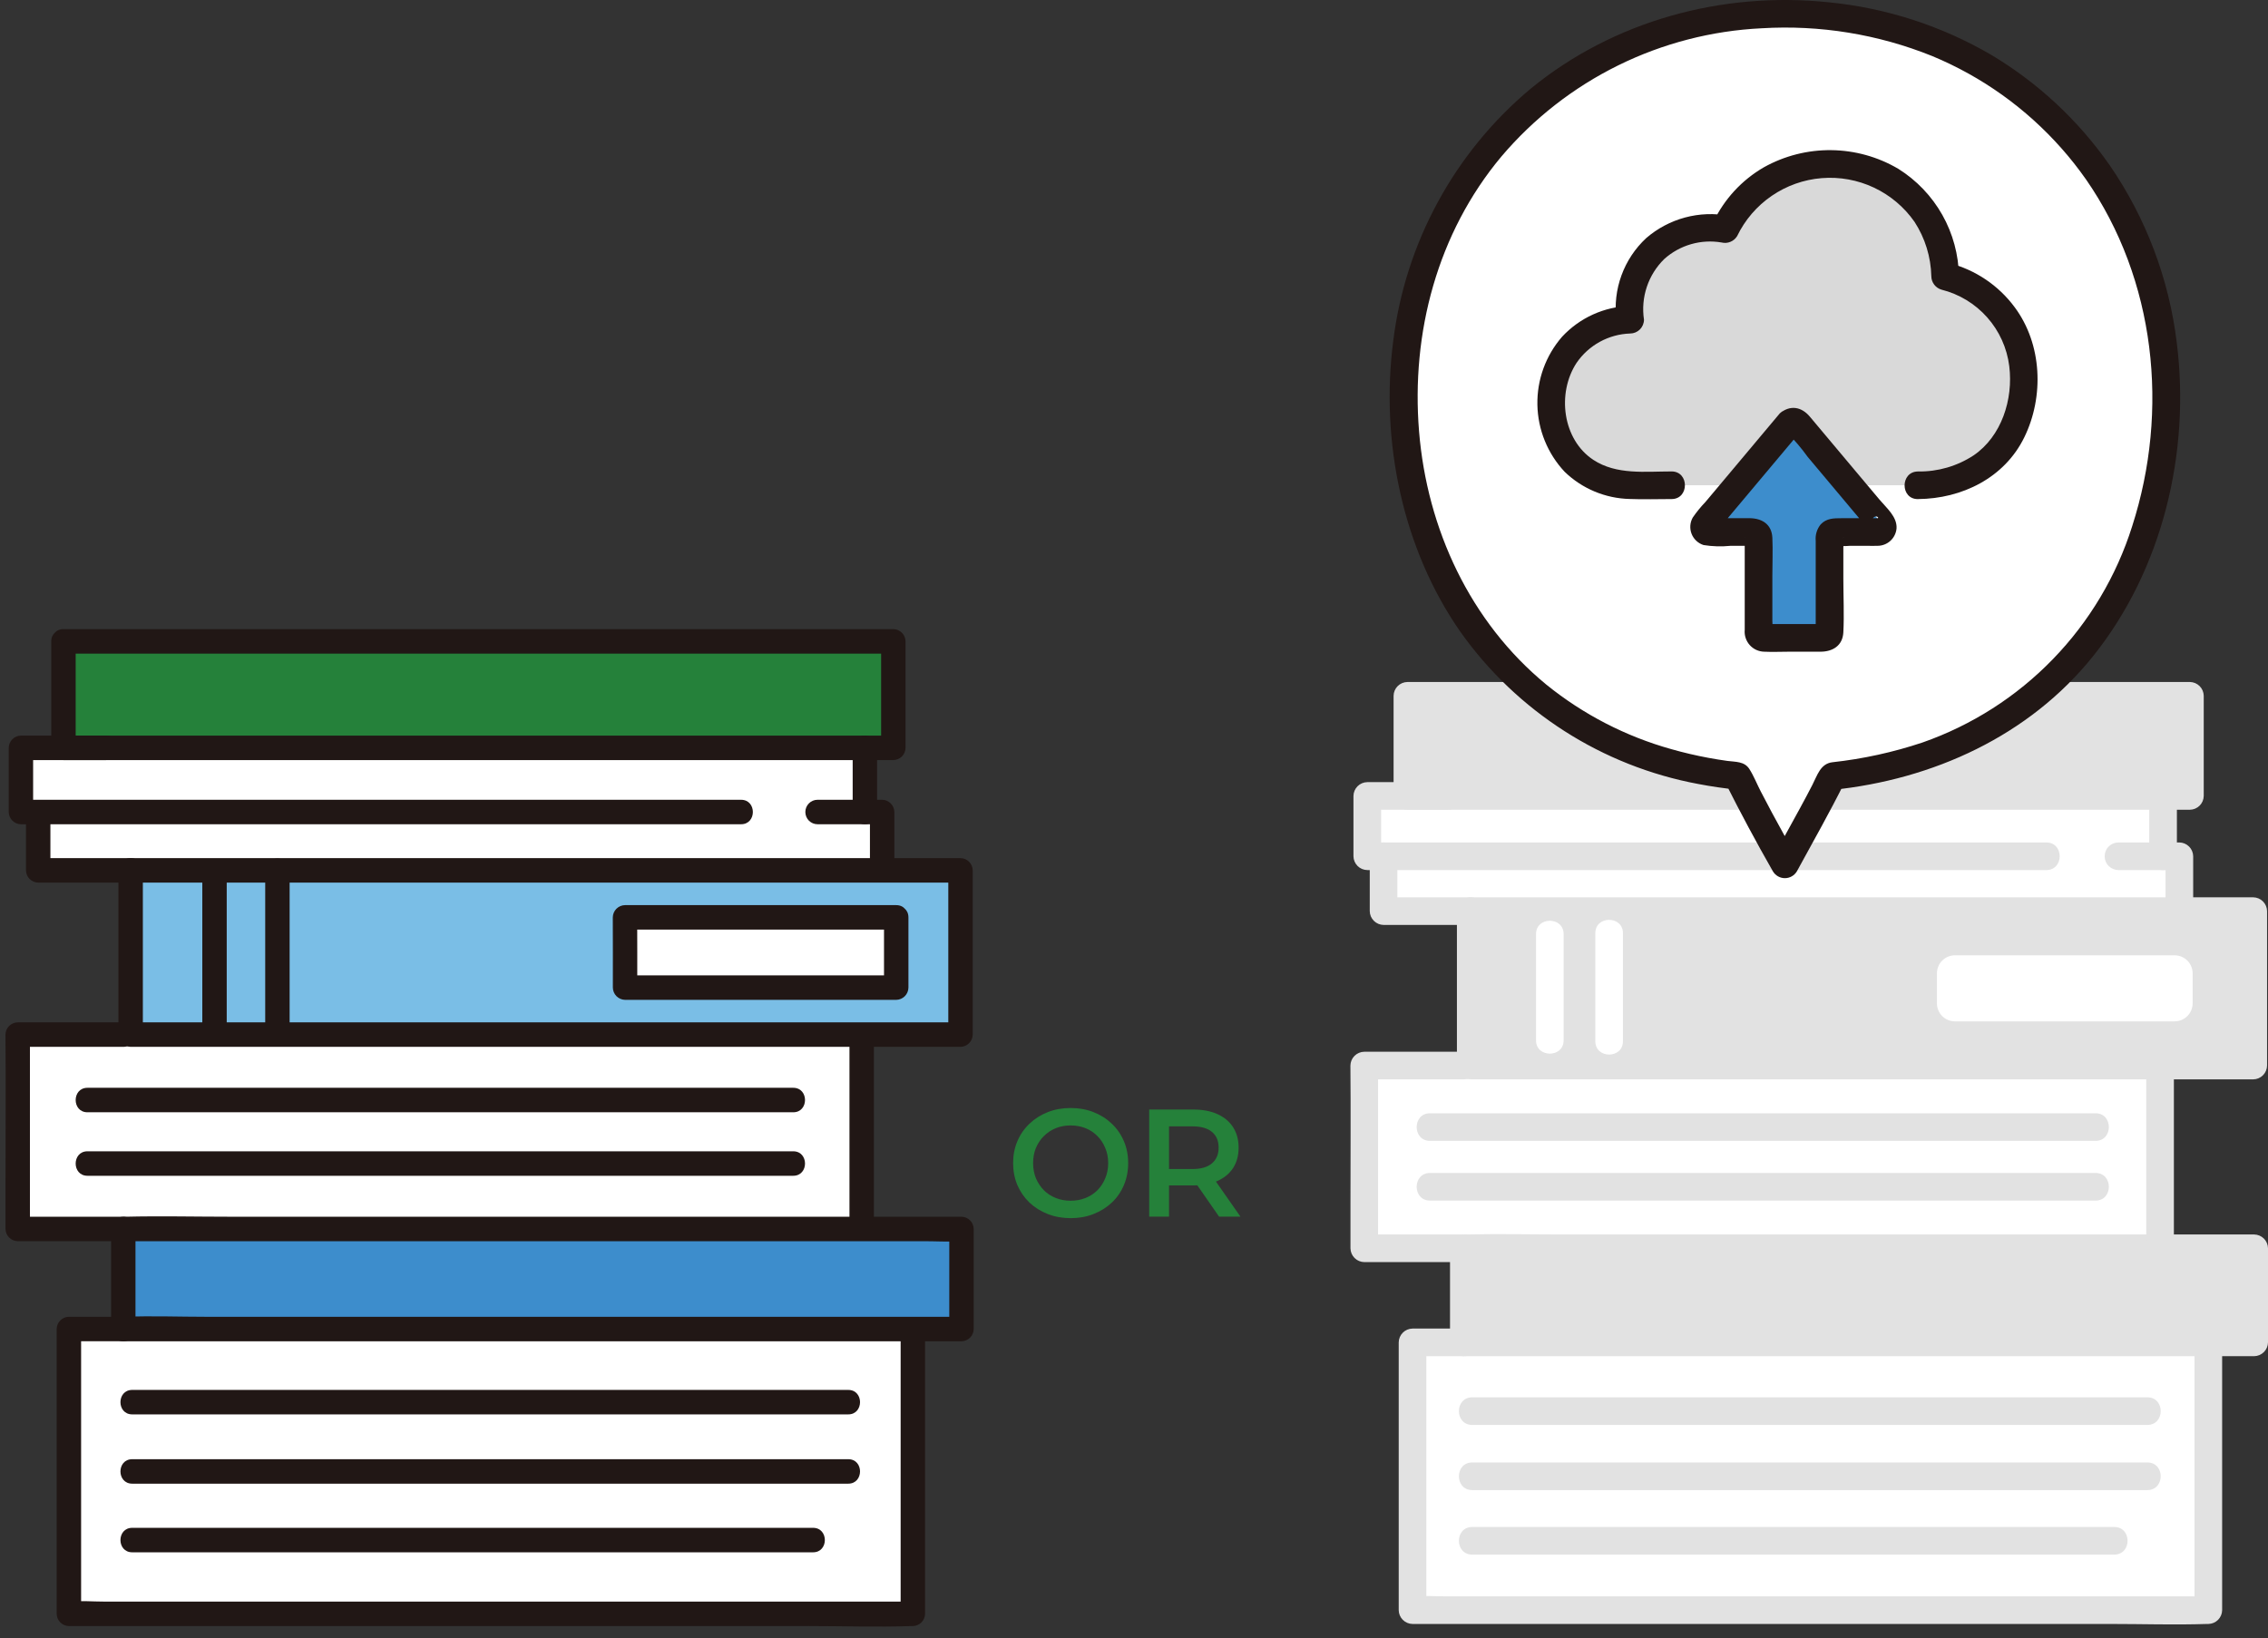
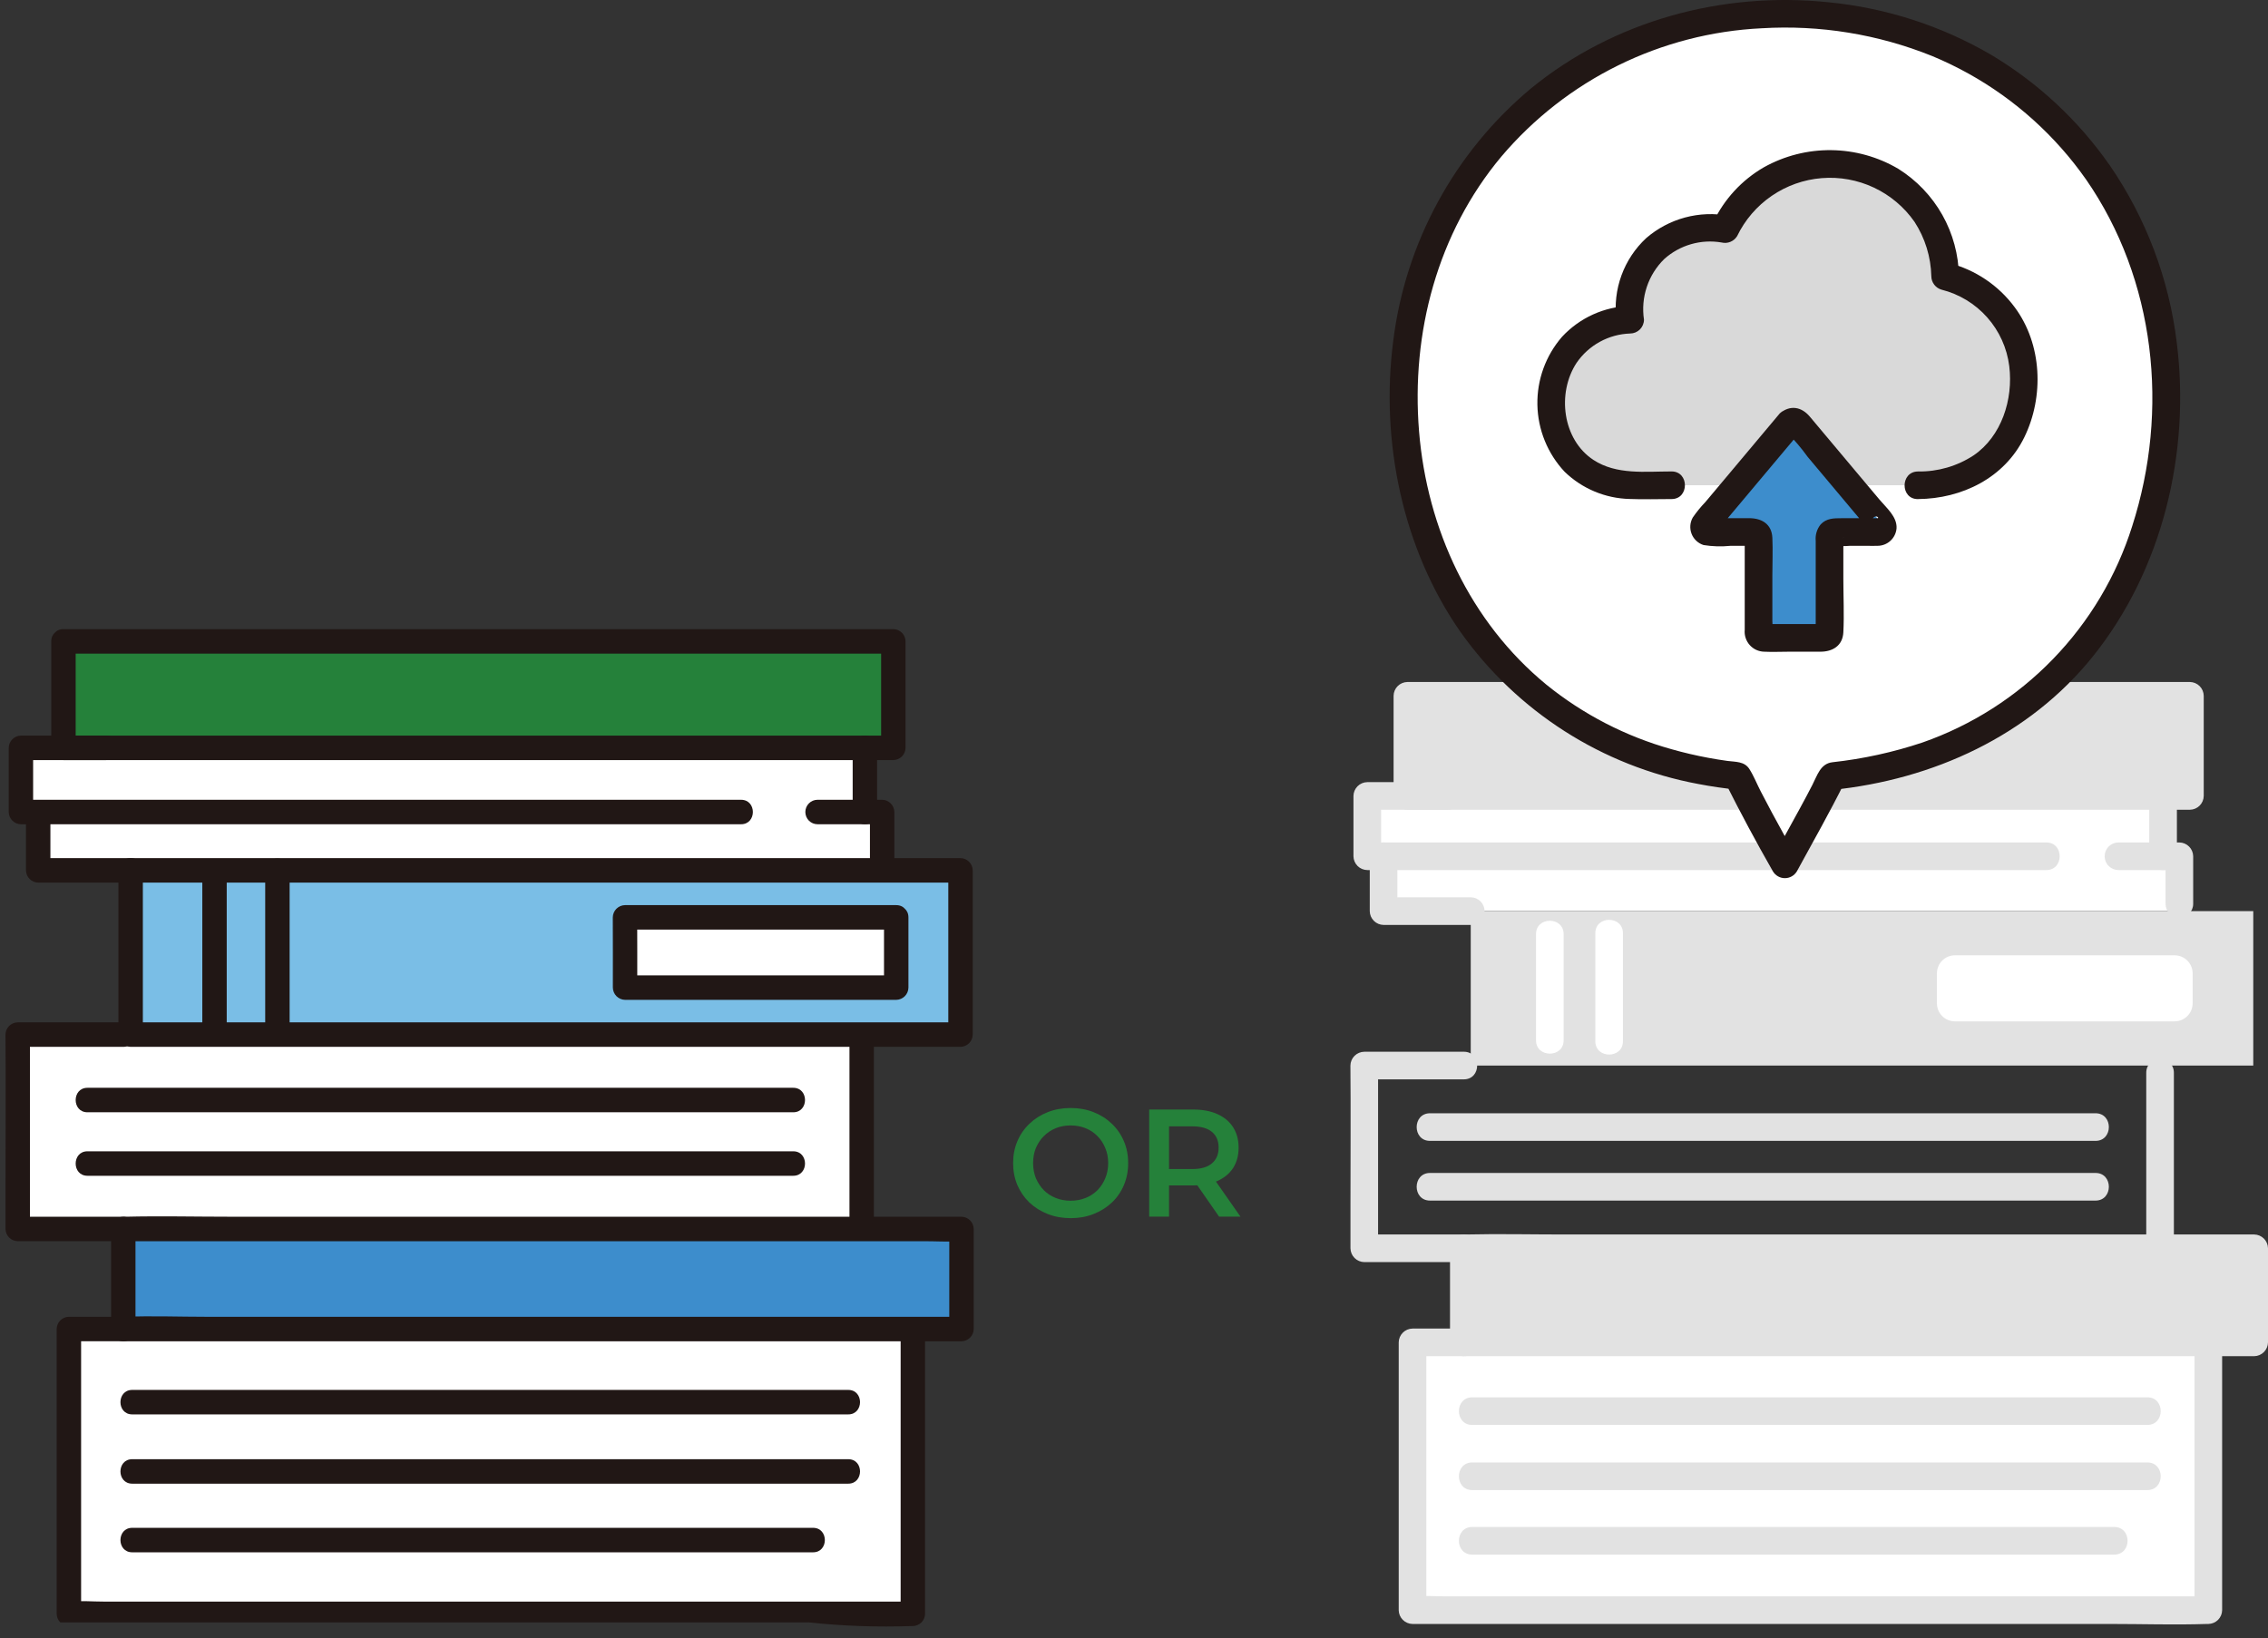
<svg xmlns="http://www.w3.org/2000/svg" width="173" height="125" viewBox="0 0 173 125" fill="none">
  <rect x="0" y="0" width="173" height="125" fill="#333333" stroke="none" />
  <g clip-path="url(#clip0_43_242)">
    <path d="M9.403 101.402H69.632V123.13H5.256C5.256 116.621 5.256 107.908 5.256 101.401H9.403" fill="white" />
    <path d="M1.348 78.938C1.352 79.279 1.352 89.469 1.352 93.767H65.728C65.728 93.201 65.728 92.886 65.728 92.886C65.728 88.382 65.728 83.397 65.728 78.938H1.348Z" fill="white" />
    <path d="M9.966 66.407H2.914V61.954H1.596V57.059H65.972V61.954H67.29C67.29 61.954 67.29 64.09 67.29 66.407H9.966Z" fill="white" />
    <path d="M9.403 101.402V93.767H73.341V101.402H9.403Z" fill="#3D8DCC" />
    <path d="M10.334 101.402V93.767L9.403 94.701H70.52C71.399 94.701 72.3 94.76 73.177 94.701C73.231 94.697 73.287 94.701 73.341 94.701L72.41 93.767V101.402L73.341 100.468H15.763C13.679 100.468 11.577 100.386 9.494 100.468C9.465 100.468 9.435 100.468 9.405 100.468C8.207 100.468 8.204 102.336 9.405 102.336H73.341C73.587 102.332 73.822 102.232 73.996 102.058C74.17 101.884 74.269 101.648 74.272 101.402V93.767C74.269 93.52 74.17 93.285 73.996 93.11C73.822 92.936 73.587 92.837 73.341 92.833H17.56C14.901 92.833 12.234 92.769 9.576 92.833C9.519 92.833 9.462 92.833 9.405 92.833C9.159 92.836 8.924 92.936 8.75 93.11C8.576 93.285 8.477 93.52 8.473 93.767V101.402C8.472 102.604 10.334 102.605 10.334 101.402Z" fill="#211715" />
    <path d="M64.796 79.525V92.886C64.796 94.088 66.659 94.09 66.659 92.886V79.525C66.659 78.323 64.796 78.321 64.796 79.525Z" fill="#211715" />
    <path d="M6.671 84.864H60.507C61.704 84.864 61.707 82.996 60.507 82.996H6.671C5.473 82.996 5.471 84.864 6.671 84.864Z" fill="#211715" />
    <path d="M6.671 89.709H60.507C61.704 89.709 61.707 87.841 60.507 87.841H6.671C5.473 87.841 5.471 89.709 6.671 89.709Z" fill="#211715" />
    <path d="M9.403 92.833H1.352L2.283 93.767C2.283 89.325 2.283 84.884 2.283 80.442C2.283 79.94 2.286 79.439 2.283 78.938L1.352 79.872H9.403C10.602 79.872 10.603 78.004 9.403 78.004H1.349C1.103 78.007 0.868 78.107 0.694 78.281C0.52 78.456 0.421 78.691 0.417 78.938C0.45 82.697 0.421 86.455 0.421 90.217V93.766C0.424 94.012 0.524 94.248 0.698 94.422C0.871 94.597 1.106 94.696 1.352 94.7H9.403C10.602 94.7 10.603 92.832 9.403 92.832V92.833Z" fill="#211715" />
-     <path d="M68.7 102.136V123.13L69.632 122.196H7.884C7.058 122.196 6.19 122.12 5.367 122.196C5.33 122.199 5.293 122.196 5.256 122.196L6.187 123.13C6.187 115.887 6.187 108.644 6.187 101.401L5.256 102.335H9.403C10.602 102.335 10.604 100.467 9.403 100.467H5.254C5.008 100.47 4.774 100.57 4.6 100.744C4.426 100.919 4.327 101.154 4.323 101.401C4.325 108.644 4.325 115.887 4.323 123.13C4.327 123.377 4.426 123.612 4.6 123.786C4.774 123.961 5.008 124.06 5.254 124.064H61.703C64.304 124.064 66.922 124.154 69.521 124.064C69.558 124.064 69.595 124.064 69.632 124.064C69.877 124.06 70.112 123.961 70.286 123.787C70.46 123.612 70.559 123.377 70.563 123.13V102.136C70.563 100.934 68.7 100.932 68.7 102.136Z" fill="#211715" />
+     <path d="M68.7 102.136V123.13L69.632 122.196H7.884C7.058 122.196 6.19 122.12 5.367 122.196C5.33 122.199 5.293 122.196 5.256 122.196L6.187 123.13C6.187 115.887 6.187 108.644 6.187 101.401L5.256 102.335H9.403C10.602 102.335 10.604 100.467 9.403 100.467H5.254C5.008 100.47 4.774 100.57 4.6 100.744C4.426 100.919 4.327 101.154 4.323 101.401C4.325 108.644 4.325 115.887 4.323 123.13C4.327 123.377 4.426 123.612 4.6 123.786H61.703C64.304 124.064 66.922 124.154 69.521 124.064C69.558 124.064 69.595 124.064 69.632 124.064C69.877 124.06 70.112 123.961 70.286 123.787C70.46 123.612 70.559 123.377 70.563 123.13V102.136C70.563 100.934 68.7 100.932 68.7 102.136Z" fill="#211715" />
    <path d="M10.087 113.2H64.703C65.901 113.2 65.903 111.333 64.703 111.333H10.087C8.889 111.333 8.887 113.2 10.087 113.2Z" fill="#211715" />
    <path d="M10.087 107.914H64.703C65.901 107.914 65.903 106.047 64.703 106.047H10.087C8.889 106.047 8.887 107.914 10.087 107.914Z" fill="#211715" />
    <path d="M10.087 118.437H62.019C63.218 118.437 63.219 116.569 62.019 116.569H10.087C8.889 116.569 8.887 118.437 10.087 118.437Z" fill="#211715" />
    <path d="M4.84 48.934H68.143V57.059H4.84V48.934Z" fill="#25813A" />
    <path d="M68.22 65.821V61.954C68.217 61.708 68.118 61.472 67.944 61.298C67.77 61.123 67.535 61.024 67.289 61.02H62.362C62.115 61.02 61.878 61.119 61.703 61.294C61.529 61.469 61.431 61.707 61.431 61.954C61.431 62.202 61.529 62.44 61.703 62.615C61.878 62.79 62.115 62.888 62.362 62.888H67.289L66.358 61.954V65.821C66.358 66.068 66.456 66.306 66.631 66.481C66.805 66.656 67.042 66.754 67.289 66.754C67.536 66.754 67.773 66.656 67.948 66.481C68.122 66.306 68.22 66.068 68.22 65.821Z" fill="#211715" />
    <path d="M65.041 57.059V61.954C65.041 62.202 65.139 62.44 65.314 62.615C65.488 62.79 65.725 62.888 65.972 62.888C66.219 62.888 66.456 62.79 66.63 62.615C66.805 62.44 66.903 62.202 66.903 61.954V57.059C66.903 56.811 66.805 56.573 66.63 56.398C66.456 56.223 66.219 56.125 65.972 56.125C65.725 56.125 65.488 56.223 65.314 56.398C65.139 56.573 65.041 56.811 65.041 57.059Z" fill="#211715" />
    <path d="M1.983 61.954V66.407C1.986 66.653 2.085 66.889 2.259 67.063C2.433 67.237 2.668 67.337 2.914 67.341H9.966C11.164 67.341 11.166 65.473 9.966 65.473H2.914L3.845 66.407V61.954C3.845 60.752 1.983 60.751 1.983 61.954Z" fill="#211715" />
    <path d="M8.087 56.125H1.596C1.35 56.128 1.116 56.228 0.942 56.402C0.768 56.577 0.669 56.812 0.665 57.059V61.954C0.669 62.201 0.768 62.437 0.942 62.611C1.116 62.785 1.35 62.885 1.596 62.888H56.528C57.727 62.888 57.728 61.021 56.528 61.021H1.596L2.527 61.954V57.059L1.596 57.992H8.087C9.285 57.992 9.288 56.125 8.087 56.125Z" fill="#211715" />
    <path d="M4.84 49.868H63.172C64.828 49.868 66.485 49.868 68.143 49.868L67.211 48.934V57.059L68.143 56.125H4.84L5.772 57.059V48.934C5.772 47.732 3.909 47.73 3.909 48.934V57.059C3.913 57.305 4.012 57.541 4.186 57.715C4.36 57.889 4.595 57.989 4.84 57.992H68.143C68.388 57.989 68.623 57.889 68.797 57.715C68.971 57.541 69.07 57.305 69.074 57.059V48.934C69.07 48.687 68.971 48.452 68.797 48.277C68.623 48.103 68.388 48.004 68.143 48C63.348 48 58.553 48 53.759 48H4.84C3.643 48 3.642 49.868 4.84 49.868Z" fill="#211715" />
    <path d="M9.966 66.407H73.266V78.938H9.966V66.407Z" fill="#7ABEE6" />
    <path d="M9.966 67.341H73.266L72.335 66.407V78.938L73.266 78.004H9.966L10.897 78.938V66.407C10.897 65.205 9.034 65.203 9.034 66.407V78.938C9.038 79.184 9.137 79.42 9.311 79.594C9.485 79.769 9.72 79.868 9.966 79.872H73.266C73.512 79.868 73.747 79.769 73.921 79.594C74.095 79.42 74.194 79.184 74.198 78.938V66.407C74.194 66.16 74.095 65.925 73.921 65.75C73.747 65.576 73.512 65.476 73.266 65.473C68.472 65.473 63.677 65.473 58.883 65.473H9.966C8.767 65.473 8.765 67.341 9.966 67.341Z" fill="#211715" />
    <path d="M20.23 66.407V78.938C20.23 80.14 22.092 80.141 22.092 78.938V78.459C22.092 77.257 20.23 77.255 20.23 78.459V78.938C20.23 80.14 22.092 80.141 22.092 78.938V66.407C22.092 65.205 20.23 65.203 20.23 66.407Z" fill="#211715" />
    <path d="M15.432 66.513V78.831C15.432 80.033 17.294 80.035 17.294 78.831V66.513C17.294 65.312 15.432 65.31 15.432 66.513Z" fill="#211715" />
    <path d="M68.362 69.993V75.352H47.678V75.269C47.678 75.269 47.678 70.88 47.673 69.993H68.362Z" fill="white" />
    <path d="M67.431 69.993V75.352L68.362 74.418H47.678L48.609 75.352C48.609 73.566 48.614 71.779 48.604 69.993L47.673 70.927H68.362C69.56 70.927 69.563 69.059 68.362 69.059H47.674C47.428 69.062 47.194 69.162 47.02 69.336C46.846 69.51 46.747 69.746 46.743 69.993C46.753 71.779 46.748 73.566 46.748 75.352C46.752 75.598 46.851 75.834 47.025 76.008C47.199 76.182 47.434 76.282 47.68 76.286H68.363C68.609 76.282 68.844 76.183 69.018 76.008C69.192 75.834 69.291 75.598 69.294 75.352V69.993C69.293 68.791 67.431 68.789 67.431 69.993Z" fill="#211715" />
    <path d="M87.659 92.826V84.654H91.011C91.733 84.654 92.35 84.771 92.862 85.004C93.382 85.238 93.782 85.573 94.061 86.008C94.34 86.444 94.48 86.962 94.48 87.561C94.48 88.16 94.34 88.678 94.061 89.114C93.782 89.542 93.382 89.872 92.862 90.106C92.35 90.332 91.733 90.444 91.011 90.444H88.497L89.172 89.756V92.826H87.659ZM92.99 92.826L90.93 89.861H92.548L94.62 92.826H92.99ZM89.172 89.919L88.497 89.195H90.942C91.609 89.195 92.109 89.051 92.443 88.763C92.784 88.475 92.955 88.075 92.955 87.561C92.955 87.04 92.784 86.639 92.443 86.359C92.109 86.079 91.609 85.938 90.942 85.938H88.497L89.172 85.191V89.919Z" fill="#25813A" />
    <path d="M81.679 92.942C81.042 92.942 80.457 92.837 79.921 92.627C79.386 92.417 78.92 92.125 78.524 91.752C78.129 91.37 77.822 90.927 77.605 90.421C77.388 89.907 77.279 89.347 77.279 88.74C77.279 88.133 77.388 87.577 77.605 87.071C77.822 86.557 78.129 86.114 78.524 85.74C78.92 85.359 79.386 85.063 79.921 84.853C80.457 84.643 81.038 84.538 81.667 84.538C82.303 84.538 82.885 84.643 83.413 84.853C83.948 85.063 84.414 85.359 84.81 85.74C85.206 86.114 85.512 86.557 85.729 87.071C85.947 87.577 86.055 88.133 86.055 88.74C86.055 89.347 85.947 89.907 85.729 90.421C85.512 90.935 85.206 91.378 84.81 91.752C84.414 92.125 83.948 92.417 83.413 92.627C82.885 92.837 82.307 92.942 81.679 92.942ZM81.667 91.612C82.078 91.612 82.459 91.542 82.808 91.401C83.157 91.261 83.46 91.063 83.716 90.806C83.972 90.542 84.17 90.238 84.309 89.896C84.457 89.546 84.531 89.16 84.531 88.74C84.531 88.32 84.457 87.938 84.309 87.596C84.17 87.246 83.972 86.942 83.716 86.686C83.46 86.421 83.157 86.219 82.808 86.079C82.459 85.938 82.078 85.868 81.667 85.868C81.256 85.868 80.876 85.938 80.526 86.079C80.185 86.219 79.882 86.421 79.618 86.686C79.362 86.942 79.161 87.246 79.013 87.596C78.874 87.938 78.804 88.32 78.804 88.74C78.804 89.153 78.874 89.534 79.013 89.884C79.161 90.234 79.362 90.542 79.618 90.806C79.875 91.063 80.177 91.261 80.526 91.401C80.876 91.542 81.256 91.612 81.667 91.612Z" fill="#25813A" />
-     <path d="M104.061 81.3C104.064 81.621 104.064 91.202 104.064 95.242H164.767C164.767 94.712 164.767 94.414 164.767 94.414V81.3H104.061Z" fill="white" />
    <path d="M104.294 65.331V60.729H164.997V65.33H166.239C166.239 65.33 166.239 67.157 166.239 69.516H105.537V65.33L104.294 65.331Z" fill="white" />
    <path d="M168.448 103.11V122.85H107.745C107.745 116.73 107.745 108.538 107.745 102.419H111.659" fill="white" />
    <path d="M167.394 103.11V122.851L168.448 121.797H110.223C109.44 121.797 108.63 121.736 107.849 121.797C107.815 121.8 107.779 121.797 107.745 121.797L108.799 122.851C108.799 116.04 108.799 109.23 108.799 102.42L107.745 103.473H111.659C113.015 103.473 113.017 101.366 111.659 101.366H107.745C107.467 101.37 107.201 101.482 107.005 101.679C106.808 101.876 106.696 102.141 106.692 102.42C106.693 109.23 106.693 116.04 106.692 122.851C106.696 123.129 106.808 123.395 107.005 123.591C107.201 123.788 107.467 123.9 107.745 123.904H160.972C163.425 123.904 165.893 123.985 168.344 123.904C168.379 123.904 168.413 123.904 168.448 123.904C168.726 123.9 168.992 123.788 169.189 123.591C169.386 123.395 169.498 123.129 169.502 122.851V103.11C169.502 101.754 167.394 101.752 167.394 103.11Z" fill="#E2E2E2" />
    <path d="M112.301 113.689H163.798C165.155 113.689 165.157 111.582 163.798 111.582H112.301C110.945 111.582 110.943 113.689 112.301 113.689Z" fill="#E2E2E2" />
    <path d="M112.301 108.719H163.798C165.155 108.719 165.157 106.612 163.798 106.612H112.301C110.945 106.612 110.943 108.719 112.301 108.719Z" fill="#E2E2E2" />
    <path d="M112.301 118.612H161.27C162.626 118.612 162.628 116.505 161.27 116.505H112.301C110.945 116.505 110.943 118.612 112.301 118.612Z" fill="#E2E2E2" />
    <path d="M111.657 102.42V95.242H171.946V102.42H111.657Z" fill="#E2E2E2" />
    <path d="M112.711 102.419V95.241L111.657 96.295H169.286C170.116 96.295 170.962 96.342 171.791 96.295C171.843 96.292 171.895 96.295 171.946 96.295L170.893 95.241V102.419L171.946 101.366H117.652C115.687 101.366 113.706 101.293 111.742 101.366C111.714 101.366 111.686 101.366 111.657 101.366C110.301 101.366 110.299 103.473 111.657 103.473H171.946C172.225 103.469 172.49 103.357 172.687 103.16C172.884 102.963 172.996 102.698 173 102.419V95.241C172.996 94.963 172.884 94.697 172.687 94.501C172.49 94.304 172.225 94.192 171.946 94.188H119.349C116.841 94.188 114.326 94.13 111.82 94.188C111.766 94.188 111.712 94.188 111.658 94.188C111.38 94.192 111.114 94.304 110.918 94.501C110.721 94.697 110.609 94.963 110.605 95.241V102.419C110.603 103.778 112.711 103.778 112.711 102.419Z" fill="#E2E2E2" />
    <path d="M163.713 81.851V94.413C163.713 95.769 165.821 95.771 165.821 94.413V81.851C165.821 80.495 163.713 80.493 163.713 81.851Z" fill="#E2E2E2" />
    <path d="M109.079 87.046H159.844C161.199 87.046 161.202 84.939 159.844 84.939H109.079C107.724 84.939 107.721 87.046 109.079 87.046Z" fill="#E2E2E2" />
    <path d="M109.079 91.602H159.844C161.199 91.602 161.202 89.494 159.844 89.494H109.079C107.724 89.494 107.721 91.602 109.079 91.602Z" fill="#E2E2E2" />
    <path d="M111.657 80.246H104.062C103.784 80.25 103.518 80.362 103.321 80.559C103.124 80.755 103.012 81.021 103.008 81.3C103.039 84.834 103.012 88.368 103.012 91.905V95.241C103.016 95.52 103.128 95.785 103.325 95.982C103.521 96.179 103.787 96.291 104.065 96.295H111.657C113.013 96.295 113.015 94.188 111.657 94.188C109.126 94.188 106.595 94.188 104.064 94.188L105.118 95.241C105.118 91.065 105.118 86.889 105.118 82.713C105.118 82.241 105.118 81.77 105.118 81.299L104.064 82.352H111.659C113.015 82.352 113.018 80.245 111.659 80.245L111.657 80.246Z" fill="#E2E2E2" />
    <path d="M107.354 53.088H167.044V60.727H107.354V53.088Z" fill="#E2E2E2" />
    <path d="M163.943 60.728V65.33C163.943 65.61 164.054 65.878 164.252 66.075C164.45 66.273 164.718 66.384 164.997 66.384C165.276 66.384 165.544 66.273 165.742 66.075C165.94 65.878 166.051 65.61 166.051 65.33V60.728C166.051 60.449 165.94 60.181 165.742 59.983C165.544 59.786 165.276 59.675 164.997 59.675C164.718 59.675 164.45 59.786 164.252 59.983C164.054 60.181 163.943 60.449 163.943 60.728Z" fill="#E2E2E2" />
    <path d="M156.092 64.277H104.294L105.348 65.33V60.728L104.294 61.782H110.414C111.771 61.782 111.773 59.675 110.414 59.675H104.294C104.016 59.679 103.75 59.791 103.553 59.988C103.357 60.184 103.244 60.45 103.24 60.728V65.33C103.244 65.609 103.357 65.874 103.553 66.071C103.75 66.268 104.016 66.38 104.294 66.384H156.092C157.448 66.384 157.45 64.277 156.092 64.277Z" fill="#E2E2E2" />
    <path d="M104.483 65.331V69.517C104.487 69.795 104.599 70.061 104.796 70.257C104.993 70.454 105.258 70.566 105.536 70.57H112.186C112.465 70.57 112.733 70.459 112.931 70.262C113.129 70.064 113.24 69.796 113.24 69.517C113.24 69.237 113.129 68.969 112.931 68.772C112.733 68.574 112.465 68.463 112.186 68.463H105.536L106.59 69.517V65.331C106.59 65.051 106.479 64.783 106.282 64.585C106.084 64.388 105.816 64.277 105.536 64.277C105.257 64.277 104.989 64.388 104.791 64.585C104.594 64.783 104.483 65.051 104.483 65.331Z" fill="#E2E2E2" />
    <path d="M139.915 54.142H167.044L165.991 53.088V60.727L167.044 59.674H107.355L108.408 60.727V53.088L107.355 54.142H120.891C122.247 54.142 122.249 52.035 120.891 52.035H107.355C107.076 52.038 106.811 52.151 106.614 52.347C106.417 52.544 106.305 52.81 106.301 53.088V60.727C106.305 61.006 106.417 61.271 106.614 61.468C106.811 61.665 107.076 61.777 107.355 61.781H167.044C167.322 61.777 167.588 61.665 167.785 61.468C167.982 61.271 168.094 61.006 168.098 60.727V53.088C168.094 52.81 167.982 52.544 167.785 52.348C167.588 52.151 167.322 52.039 167.044 52.035C161.124 52.035 155.203 52.035 149.283 52.035H139.915C138.559 52.035 138.557 54.142 139.915 54.142Z" fill="#E2E2E2" />
    <path d="M120.891 54.142H139.915C141.271 54.142 141.273 52.035 139.915 52.035H120.891C119.535 52.035 119.532 54.142 120.891 54.142Z" fill="#E2E2E2" />
    <path d="M112.186 69.517H171.876V81.3H112.186V69.517Z" fill="#E2E2E2" />
-     <path d="M112.186 70.57H167.188C168.751 70.57 170.313 70.57 171.876 70.57L170.822 69.517V81.3L171.876 80.246H112.186L113.24 81.3V69.517C113.24 68.16 111.132 68.158 111.132 69.517V81.3C111.136 81.578 111.249 81.844 111.445 82.04C111.642 82.237 111.908 82.349 112.186 82.353H171.876C172.154 82.349 172.42 82.237 172.616 82.04C172.813 81.844 172.925 81.578 172.929 81.3V69.517C172.925 69.238 172.813 68.973 172.616 68.776C172.42 68.579 172.154 68.467 171.876 68.463C167.355 68.463 162.834 68.463 158.313 68.463H112.186C110.832 68.463 110.828 70.57 112.186 70.57Z" fill="#E2E2E2" />
    <path d="M121.689 71.199V79.443C121.689 80.799 123.796 80.801 123.796 79.443V79.128C123.796 77.772 121.689 77.769 121.689 79.128V79.443C121.689 80.799 123.796 80.801 123.796 79.443V71.199C123.796 69.843 121.689 69.841 121.689 71.199Z" fill="white" />
    <path d="M117.165 71.27V79.373C117.165 80.729 119.272 80.731 119.272 79.373V71.27C119.272 69.913 117.165 69.911 117.165 71.27Z" fill="white" />
    <path d="M167.251 74.263V76.552C167.251 76.733 167.215 76.912 167.146 77.078C167.077 77.245 166.976 77.397 166.849 77.524C166.721 77.652 166.569 77.753 166.403 77.822C166.236 77.891 166.057 77.927 165.877 77.927H149.121C148.941 77.927 148.762 77.892 148.596 77.823C148.429 77.754 148.278 77.653 148.15 77.526C148.022 77.398 147.921 77.247 147.852 77.081C147.783 76.914 147.747 76.736 147.747 76.555C147.747 75.849 147.747 74.987 147.747 74.261C147.747 74.081 147.782 73.902 147.851 73.735C147.92 73.569 148.021 73.417 148.148 73.29C148.276 73.162 148.427 73.061 148.594 72.992C148.761 72.923 148.94 72.888 149.12 72.888H165.878C166.242 72.889 166.591 73.034 166.849 73.291C167.106 73.549 167.251 73.898 167.251 74.263Z" fill="white" />
    <path d="M161.593 66.384H166.239L165.186 65.331V68.966C165.186 69.245 165.297 69.513 165.494 69.711C165.692 69.908 165.96 70.019 166.239 70.019C166.519 70.019 166.787 69.908 166.984 69.711C167.182 69.513 167.293 69.245 167.293 68.966V65.331C167.289 65.052 167.177 64.787 166.98 64.59C166.783 64.393 166.518 64.281 166.239 64.277H161.593C161.314 64.277 161.046 64.388 160.848 64.585C160.651 64.783 160.54 65.051 160.54 65.331C160.54 65.61 160.651 65.878 160.848 66.076C161.046 66.273 161.314 66.384 161.593 66.384Z" fill="#E2E2E2" />
    <path d="M160.003 13.124C154.93 5.862 146.483 1.053 136.144 1.053C118.957 1.053 107.071 14.375 107.071 29.953V30.238C107.191 46.25 117.594 57.616 132.523 59.2C133.727 61.602 134.713 63.444 136.148 65.956C137.509 63.461 138.615 61.535 139.766 59.214C148.747 58.316 155.856 54.063 160.237 47.511C163.461 42.739 165.225 36.748 165.225 29.953C165.253 23.94 163.43 18.064 160.003 13.124Z" fill="white" />
    <path d="M125.59 19.688C124.741 20.782 124.284 22.129 124.291 23.513C124.293 23.807 124.312 24.1 124.348 24.391C122.721 24.428 121.175 25.106 120.046 26.277C118.917 27.449 118.297 29.019 118.32 30.645C118.32 34.421 120.95 37.023 124.619 37.023H146.298C151.18 37.023 154.368 33.66 154.368 28.853C154.394 27.07 153.816 25.332 152.727 23.92C151.638 22.509 150.103 21.509 148.372 21.082C148.312 19.107 147.592 17.209 146.327 15.692C145.062 14.175 143.325 13.125 141.393 12.71C139.462 12.296 137.447 12.541 135.671 13.407C133.895 14.272 132.46 15.708 131.596 17.485C131.221 17.418 130.84 17.384 130.459 17.383C129.525 17.366 128.599 17.565 127.755 17.965C126.91 18.365 126.169 18.954 125.59 19.688Z" fill="#D9D9D9" />
    <path d="M146.298 38.078C149.652 38.053 152.896 36.465 154.411 33.366C155.931 30.256 155.775 26.261 153.68 23.444C152.444 21.771 150.668 20.577 148.652 20.064L149.426 21.079C149.399 19.436 148.963 17.825 148.156 16.393C147.348 14.962 146.196 13.755 144.803 12.882C143.253 11.968 141.49 11.477 139.69 11.456C137.89 11.435 136.116 11.886 134.545 12.764C132.865 13.736 131.519 15.196 130.686 16.95L131.876 16.467C130.765 16.257 129.62 16.301 128.529 16.595C127.437 16.89 126.426 17.427 125.57 18.167C124.726 18.951 124.08 19.924 123.685 21.006C123.289 22.088 123.155 23.248 123.294 24.391L124.348 23.338C123.369 23.366 122.406 23.589 121.514 23.993C120.622 24.397 119.82 24.975 119.154 25.692C117.905 27.129 117.234 28.978 117.27 30.881C117.306 32.784 118.046 34.607 119.348 35.995C120.684 37.288 122.458 38.029 124.316 38.071C125.376 38.114 126.444 38.077 127.505 38.077C128.861 38.077 128.864 35.969 127.505 35.969C125.498 35.969 123.306 36.247 121.545 35.091C119.181 33.539 118.744 29.994 120.259 27.685C120.717 27.017 121.326 26.466 122.036 26.077C122.746 25.688 123.538 25.472 124.348 25.446C124.626 25.444 124.893 25.332 125.09 25.135C125.287 24.938 125.399 24.671 125.401 24.392C125.274 23.553 125.347 22.695 125.616 21.89C125.885 21.084 126.342 20.355 126.949 19.761C127.535 19.235 128.232 18.849 128.988 18.631C129.744 18.412 130.54 18.368 131.316 18.5C131.539 18.557 131.776 18.54 131.989 18.453C132.203 18.366 132.384 18.214 132.505 18.017C133.101 16.78 134.01 15.721 135.142 14.944C136.274 14.168 137.589 13.701 138.957 13.591C140.325 13.48 141.699 13.73 142.941 14.314C144.183 14.899 145.25 15.799 146.036 16.924C146.842 18.164 147.286 19.604 147.319 21.083C147.322 21.313 147.399 21.535 147.539 21.718C147.678 21.901 147.872 22.034 148.092 22.099C149.442 22.437 150.658 23.174 151.581 24.215C152.504 25.256 153.09 26.552 153.263 27.932C153.581 30.478 152.668 33.296 150.546 34.743C149.285 35.57 147.805 35.998 146.298 35.972C144.943 35.983 144.939 38.09 146.298 38.08V38.078Z" fill="#211715" />
    <path d="M136.508 32.281L130.064 39.961C130.017 40.017 129.986 40.085 129.977 40.157C129.967 40.23 129.978 40.303 130.009 40.37C130.039 40.436 130.088 40.492 130.15 40.532C130.212 40.571 130.283 40.592 130.356 40.592H133.756C133.806 40.592 133.856 40.602 133.903 40.621C133.949 40.64 133.992 40.669 134.027 40.704C134.063 40.74 134.091 40.783 134.11 40.829C134.129 40.876 134.139 40.926 134.139 40.977V48.284C134.139 48.386 134.18 48.484 134.252 48.556C134.324 48.628 134.422 48.669 134.524 48.669H139.168C139.271 48.669 139.368 48.628 139.441 48.556C139.513 48.484 139.553 48.386 139.553 48.284V40.977C139.553 40.926 139.563 40.876 139.583 40.829C139.602 40.782 139.63 40.74 139.666 40.704C139.702 40.668 139.744 40.64 139.791 40.621C139.838 40.601 139.888 40.592 139.938 40.592H143.242C143.315 40.592 143.387 40.571 143.449 40.531C143.51 40.492 143.56 40.435 143.591 40.369C143.622 40.302 143.633 40.228 143.624 40.156C143.614 40.083 143.584 40.015 143.537 39.959L137.096 32.283C137.06 32.24 137.016 32.205 136.965 32.181C136.914 32.157 136.859 32.145 136.803 32.145C136.747 32.144 136.691 32.157 136.64 32.18C136.589 32.204 136.544 32.238 136.508 32.281Z" fill="#3D8DCC" />
    <path d="M135.763 31.536L131.171 37.01L130.08 38.309C129.729 38.675 129.408 39.069 129.121 39.487C129.015 39.675 128.951 39.885 128.936 40.1C128.921 40.316 128.954 40.532 129.033 40.733C129.112 40.934 129.235 41.115 129.393 41.263C129.551 41.41 129.74 41.521 129.946 41.586C130.621 41.694 131.307 41.714 131.988 41.646H133.357C133.437 41.659 133.518 41.659 133.598 41.646C133.875 41.532 132.976 41.16 133.085 40.983C133.041 41.053 133.085 41.288 133.085 41.367V48.059C133.066 48.267 133.089 48.477 133.155 48.675C133.22 48.874 133.325 49.057 133.464 49.213C133.602 49.369 133.772 49.495 133.961 49.583C134.151 49.67 134.356 49.718 134.565 49.723C135.196 49.755 135.838 49.723 136.467 49.723H138.864C139.791 49.723 140.555 49.266 140.608 48.25C140.677 46.889 140.608 45.503 140.608 44.139V41.772C140.626 41.551 140.626 41.33 140.608 41.109C140.602 41.079 140.624 41.011 140.608 40.985C140.745 41.208 139.578 41.556 140.07 41.644C140.417 41.673 140.765 41.673 141.112 41.644H142.417C142.681 41.644 142.949 41.657 143.213 41.644C143.578 41.645 143.93 41.508 144.2 41.261C144.469 41.014 144.635 40.675 144.666 40.311C144.716 39.422 143.9 38.757 143.372 38.127L141.622 36.044L138.052 31.789C137.41 31.025 136.548 30.883 135.763 31.537C135.568 31.735 135.458 32.003 135.458 32.282C135.458 32.561 135.568 32.828 135.763 33.027C135.964 33.219 136.231 33.327 136.508 33.327C136.786 33.327 137.053 33.219 137.253 33.027L137.359 32.939L136.894 33.21H136.711L136.246 32.939C136.848 33.533 137.398 34.177 137.891 34.863L139.502 36.782L141.112 38.701L141.952 39.702L142.303 40.119L142.513 40.37C142.687 40.61 142.702 40.591 142.56 40.312L142.704 39.781C143.03 39.082 143.45 39.58 143.173 39.538C143.097 39.532 143.021 39.532 142.946 39.538H140.457C139.877 39.538 139.322 39.542 138.884 40.004C138.74 40.179 138.632 40.381 138.566 40.598C138.5 40.815 138.478 41.043 138.5 41.269V47.591C138.5 47.733 138.422 48.149 138.5 48.273C138.448 48.19 139.272 47.673 139.139 47.615C139.106 47.6 139.051 47.62 139.014 47.615C138.824 47.6 138.634 47.6 138.444 47.615H135.058C134.908 47.604 134.756 47.604 134.606 47.615C134.189 47.675 135.124 48.606 135.193 48.229C135.218 47.946 135.218 47.66 135.193 47.377V43.92C135.193 42.96 135.237 41.989 135.193 41.028C135.145 39.987 134.387 39.535 133.422 39.535H130.632C130.34 39.511 130.428 39.592 130.898 39.78L131.042 40.312C131.055 40.414 130.709 40.773 130.963 40.521C131.01 40.474 131.05 40.416 131.094 40.365L131.417 39.98L132.204 39.043L133.984 36.922L137.253 33.026C137.444 32.825 137.551 32.558 137.551 32.281C137.551 32.003 137.444 31.737 137.253 31.535C137.055 31.34 136.787 31.231 136.508 31.231C136.23 31.231 135.962 31.34 135.763 31.536Z" fill="#211715" />
    <path d="M160.913 12.592C158.533 9.182 155.457 6.316 151.886 4.184C148.088 1.968 143.856 0.6 139.48 0.173C131.377 -0.67 123.1 1.576 116.771 6.755C110.95 11.618 107.196 18.514 106.27 26.043C105.288 33.658 106.982 41.888 111.407 48.22C115.715 54.293 122.216 58.451 129.536 59.815C130.525 60.006 131.524 60.148 132.525 60.254L131.615 59.732C132.762 62.018 133.97 64.27 135.239 66.488C135.334 66.645 135.467 66.774 135.627 66.864C135.786 66.954 135.966 67.001 136.149 67.001C136.332 67.001 136.512 66.954 136.671 66.864C136.831 66.774 136.964 66.645 137.059 66.488C138.28 64.249 139.541 62.03 140.677 59.746L139.768 60.268C147.434 59.481 154.769 56.162 159.656 50.067C164.959 43.451 167.089 34.522 166.043 26.159C165.455 21.288 163.695 16.632 160.914 12.59C160.768 12.354 160.537 12.183 160.269 12.113C160.001 12.043 159.716 12.078 159.473 12.212C159.233 12.355 159.06 12.586 158.989 12.855C158.918 13.125 158.956 13.412 159.095 13.654C164.431 21.337 165.486 31.302 162.641 40.145C161.442 43.951 159.371 47.425 156.593 50.291C153.816 53.157 150.408 55.335 146.641 56.652C144.41 57.398 142.106 57.902 139.768 58.158C138.85 58.269 138.614 59.176 138.24 59.897C137.936 60.486 137.625 61.071 137.307 61.653C136.624 62.913 135.925 64.164 135.239 65.422H137.059C136.413 64.29 135.776 63.152 135.16 62.003C134.871 61.465 134.587 60.925 134.307 60.382C134.017 59.822 133.775 59.197 133.435 58.667C133.058 58.081 132.378 58.137 131.766 58.056C131.279 57.99 130.794 57.909 130.311 57.82C129.363 57.644 128.425 57.425 127.497 57.161C124.01 56.187 120.76 54.509 117.947 52.23C112.135 47.45 108.853 40.354 108.244 32.913C107.63 25.402 109.639 17.787 114.518 11.949C116.98 9.043 120.014 6.673 123.431 4.989C126.848 3.304 130.574 2.34 134.38 2.157C138.819 1.889 143.262 2.613 147.386 4.277C151.173 5.848 154.552 8.263 157.264 11.337C157.917 12.075 158.528 12.849 159.094 13.656C159.24 13.892 159.471 14.062 159.739 14.133C160.008 14.203 160.293 14.168 160.535 14.034C160.775 13.891 160.949 13.66 161.019 13.39C161.09 13.121 161.052 12.834 160.913 12.592Z" fill="#211715" />
  </g>
  <defs>
    <clipPath id="clip0_43_242">
      <rect width="173" height="125" fill="white" />
    </clipPath>
  </defs>
</svg>